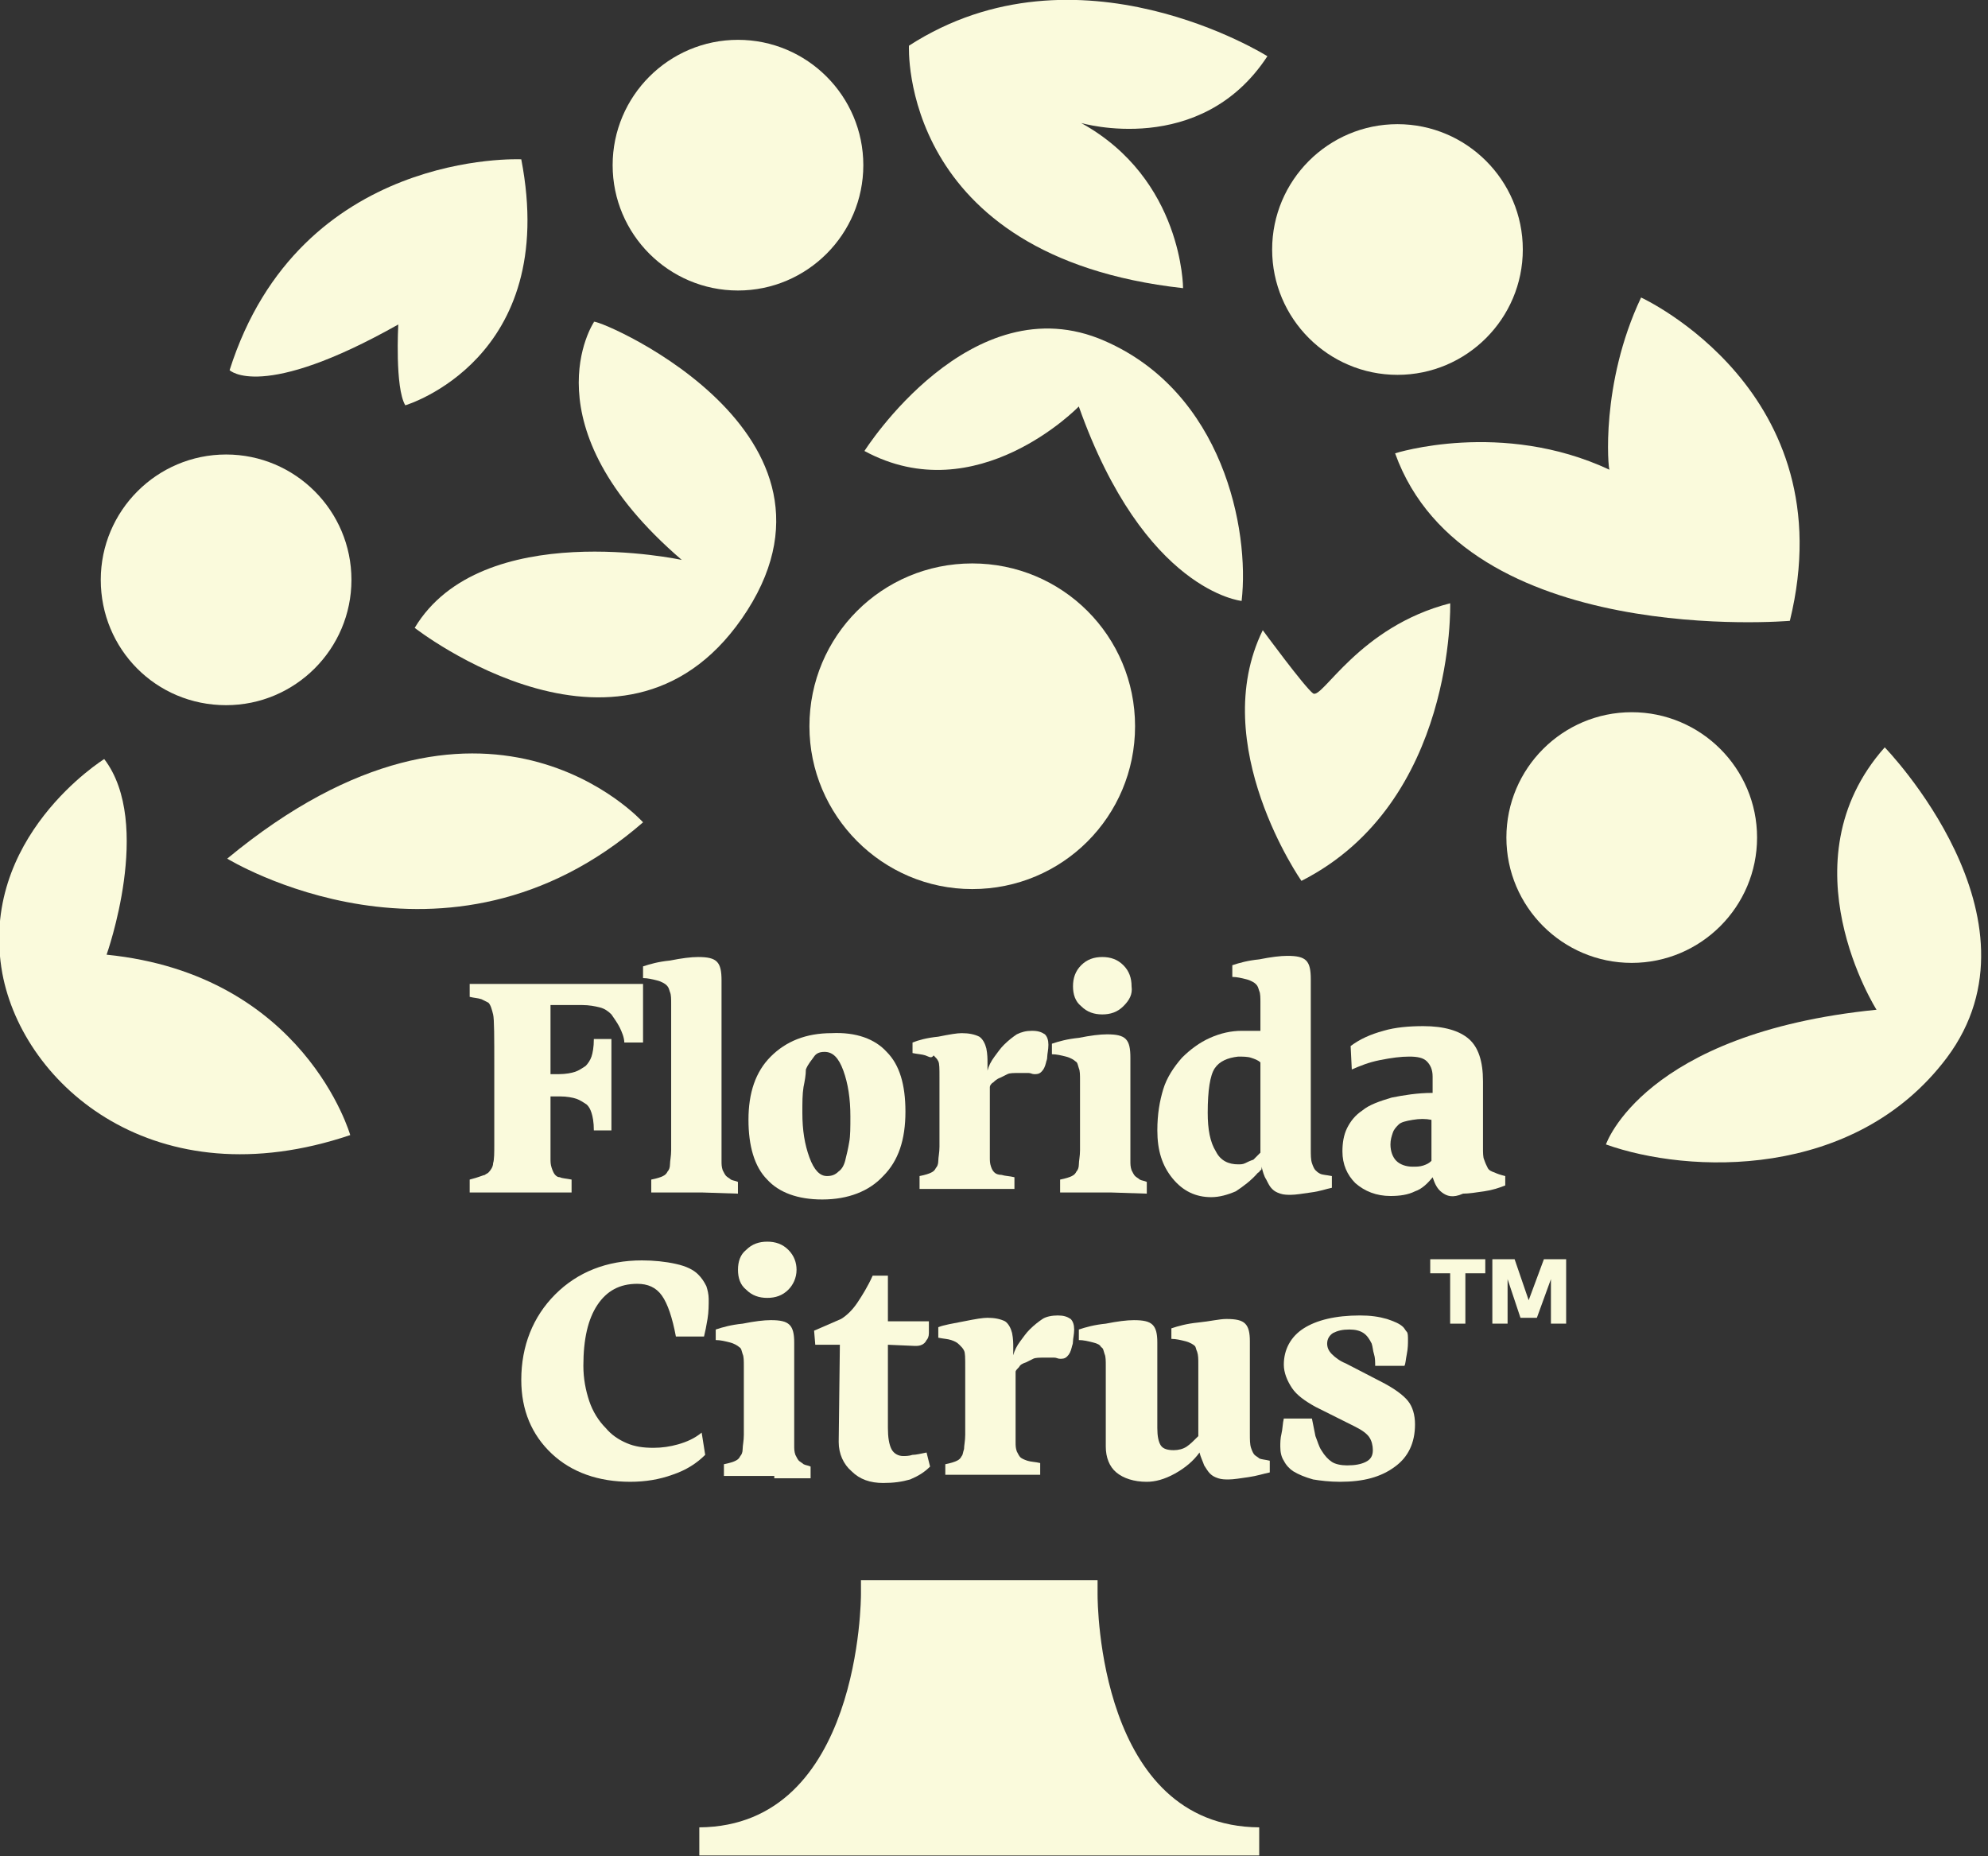
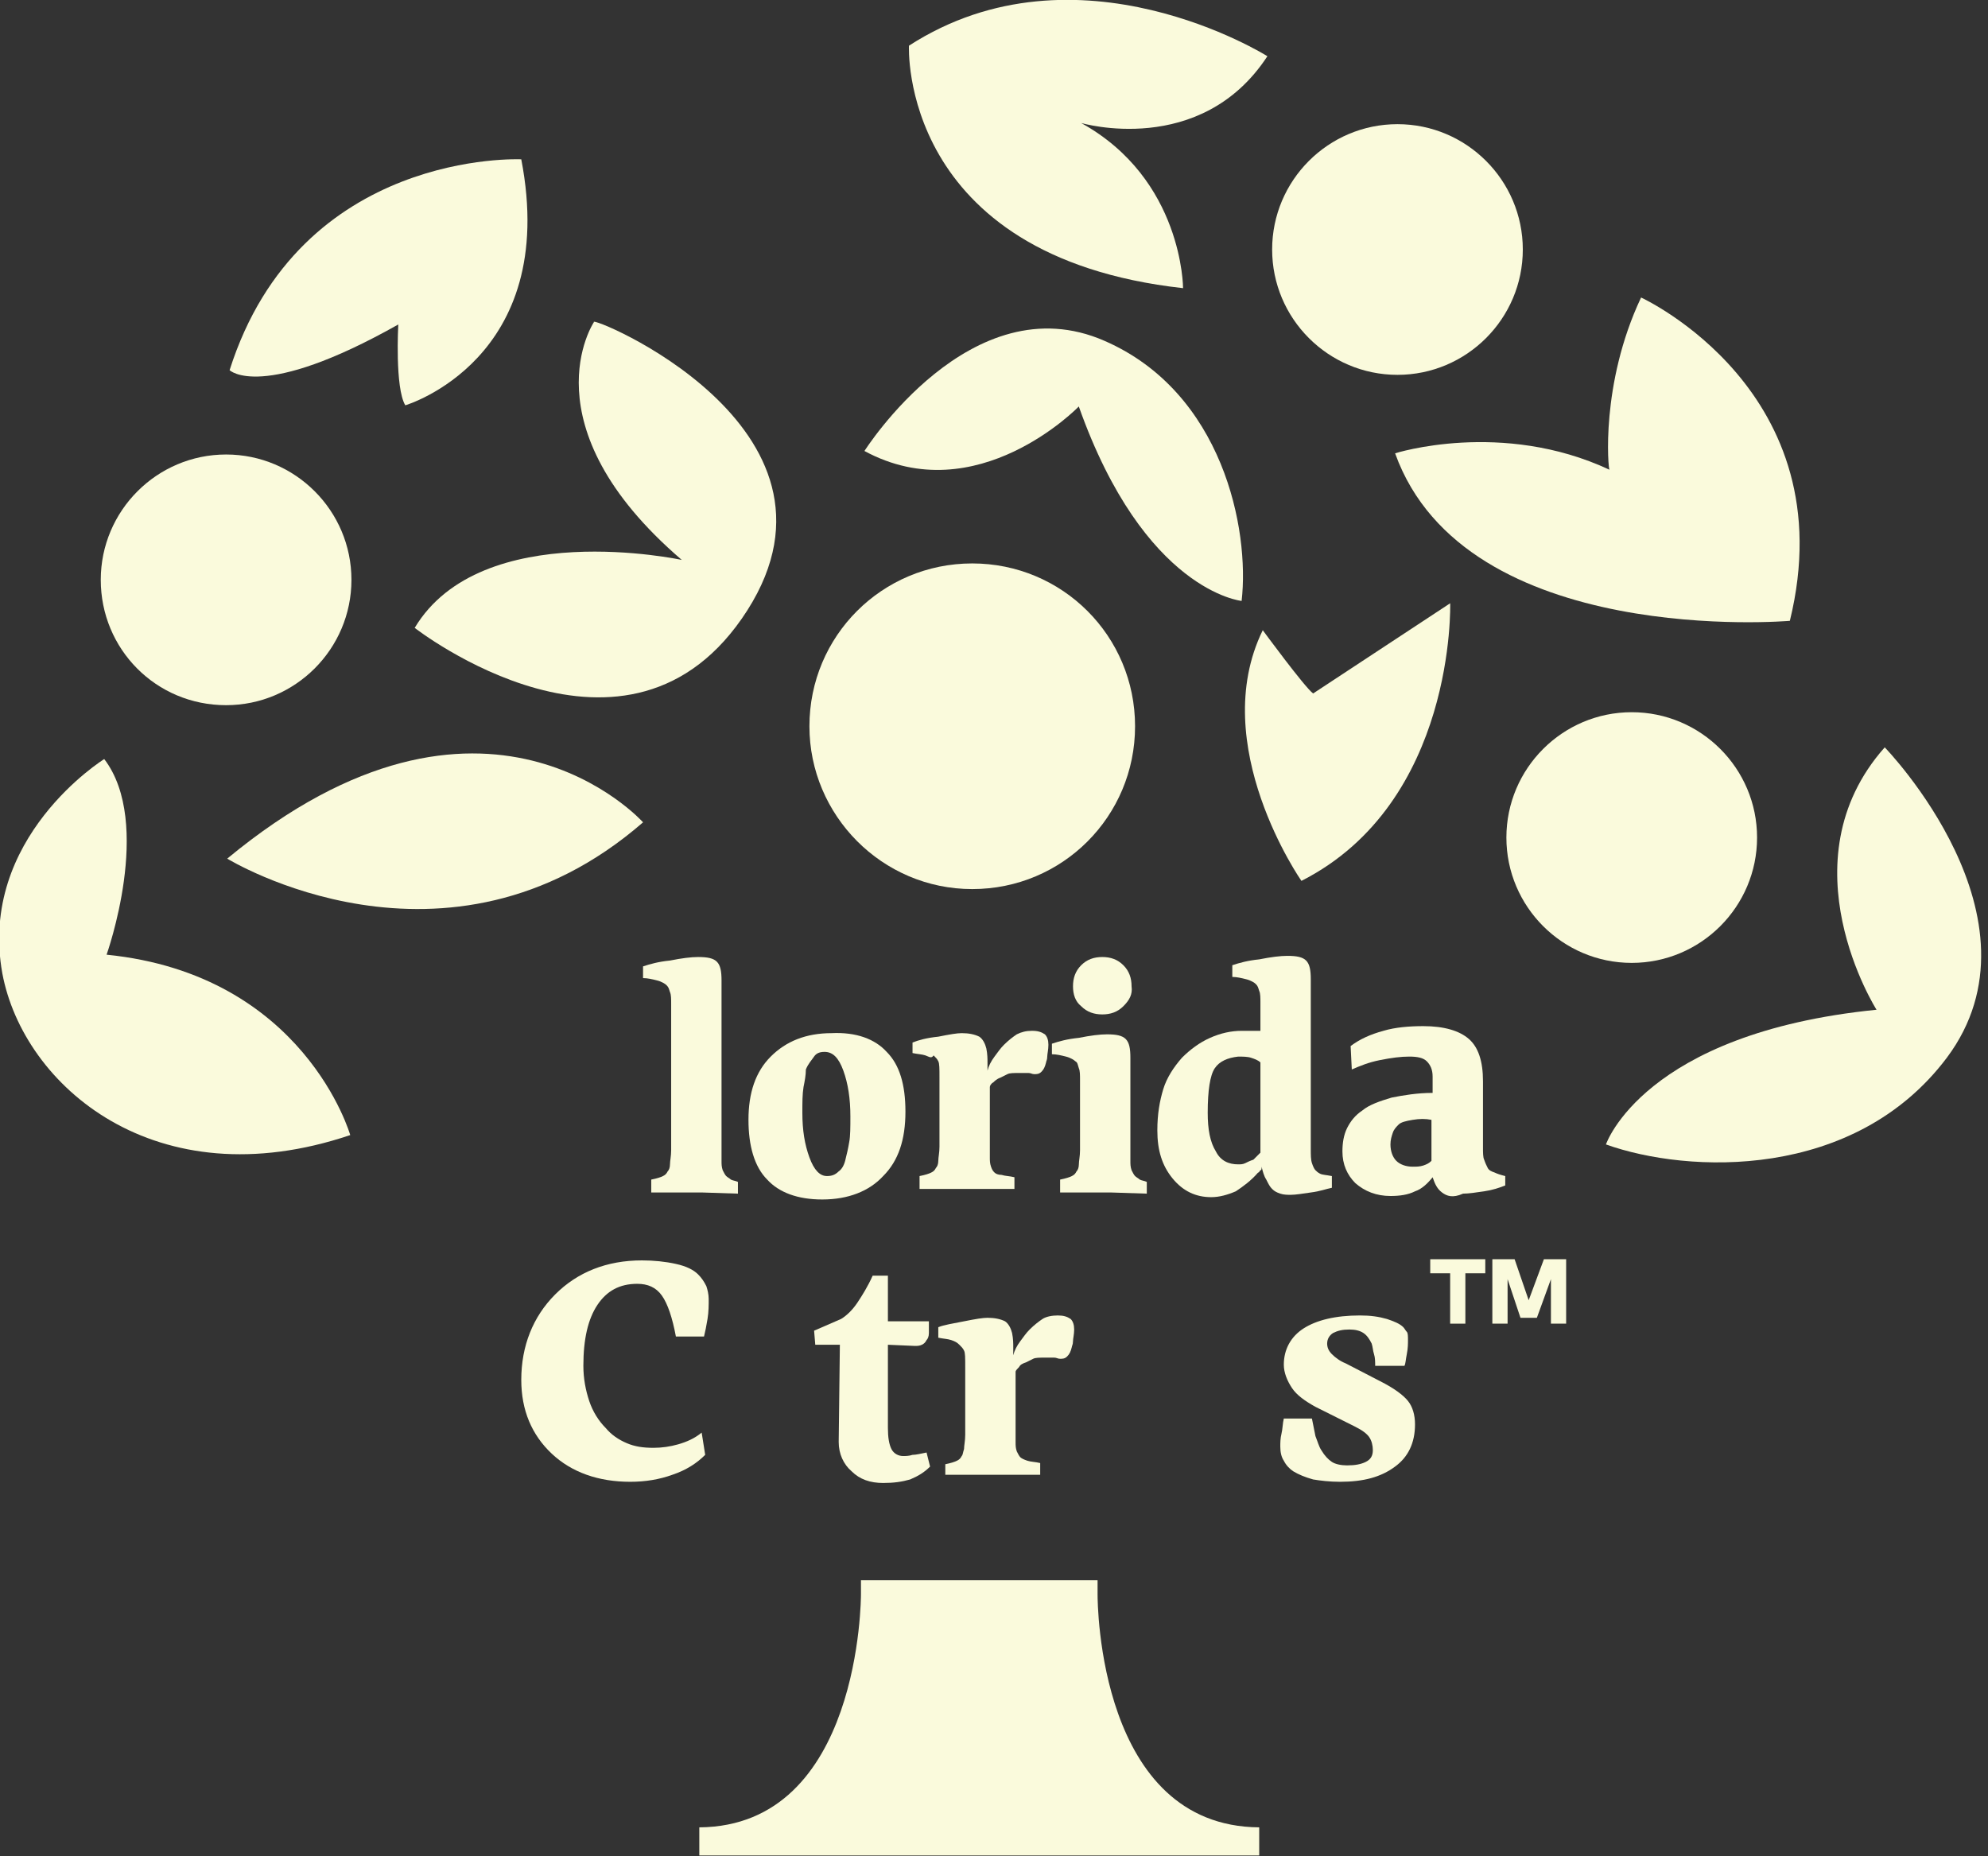
<svg xmlns="http://www.w3.org/2000/svg" width="166" height="155" viewBox="0 0 166 155" fill="none">
  <rect x="0" y="0" width="166" height="155" fill="#333333" stroke="none" />
  <g clip-path="url(#clip0_4362_2818)">
    <path d="M105.146 154.934H58.393V152.586C71.891 152.488 71.891 133.317 71.891 133.121V131.948H91.648V133.121C91.648 133.904 91.746 152.488 105.146 152.586V154.934Z" fill="#FAFADC" />
    <path d="M8.414 48.417C8.414 42.646 13.109 37.951 18.88 37.951C24.651 37.951 29.346 42.646 29.346 48.417C29.346 54.188 24.651 58.883 18.88 58.883C13.011 58.883 8.414 54.188 8.414 48.417Z" fill="#FAFADC" />
-     <path d="M51.156 13.792C51.156 8.021 55.851 3.326 61.622 3.326C67.393 3.326 72.088 8.021 72.088 13.792C72.088 19.563 67.393 24.258 61.622 24.258C55.851 24.258 51.156 19.563 51.156 13.792Z" fill="#FAFADC" />
    <path d="M125.785 69.936C125.785 64.165 130.48 59.47 136.251 59.47C142.022 59.47 146.717 64.165 146.717 69.936C146.717 75.707 142.022 80.402 136.251 80.402C130.48 80.402 125.785 75.707 125.785 69.936Z" fill="#FAFADC" />
    <path d="M67.588 60.643C67.588 53.111 73.652 47.047 81.184 47.047C88.715 47.047 94.779 53.111 94.779 60.643C94.779 68.174 88.715 74.239 81.184 74.239C73.652 74.239 67.588 68.077 67.588 60.643Z" fill="#FAFADC" />
    <path d="M106.225 20.834C106.225 15.063 110.92 10.368 116.691 10.368C122.461 10.368 127.156 15.063 127.156 20.834C127.156 26.605 122.461 31.3 116.691 31.3C110.92 31.3 106.225 26.605 106.225 20.834Z" fill="#FAFADC" />
    <path d="M43.527 13.303C43.527 13.303 25.041 12.422 19.172 30.909C19.172 30.909 21.813 33.55 33.257 27.094C33.257 27.094 32.963 32.376 33.843 33.843C33.843 33.843 46.755 30.028 43.527 13.303Z" fill="#FAFADC" />
-     <path d="M121.092 50.373C121.092 50.373 121.581 67.001 108.67 73.554C108.67 73.554 100.747 62.208 105.442 52.623C105.442 52.623 108.963 57.416 109.648 57.905C110.43 58.394 113.463 52.329 121.092 50.373Z" fill="#FAFADC" />
+     <path d="M121.092 50.373C121.092 50.373 121.581 67.001 108.67 73.554C108.67 73.554 100.747 62.208 105.442 52.623C105.442 52.623 108.963 57.416 109.648 57.905Z" fill="#FAFADC" />
    <path d="M49.592 26.898C49.592 26.898 43.821 35.506 56.928 46.754C56.928 46.754 40.202 43.135 34.627 52.427C34.627 52.427 52.526 66.414 62.405 50.96C72.187 35.603 49.005 26.213 49.592 26.898Z" fill="#FAFADC" />
    <path d="M157.377 62.404C157.377 62.404 171.266 76.685 162.561 88.324C154.834 98.594 140.944 98.007 134.098 95.562C134.098 95.562 137.228 86.27 156.692 84.314C156.692 84.314 148.867 71.99 157.377 62.404Z" fill="#FAFADC" />
    <path d="M105.829 4.695C105.829 4.695 89.984 -5.282 75.899 3.815C75.899 3.815 75.018 21.421 98.787 24.062C98.787 24.062 98.787 14.965 90.277 10.27C90.277 10.27 100.254 13.205 105.829 4.695Z" fill="#FAFADC" />
    <path d="M18.973 71.696C18.973 71.696 37.263 82.944 53.696 68.664C53.696 68.664 40.491 53.894 18.973 71.696Z" fill="#FAFADC" />
    <path d="M137.032 24.843C137.032 24.843 154.15 32.669 149.455 51.84C149.455 51.84 122.361 54.187 116.492 37.852C116.492 37.852 125.393 35.016 134.392 39.222C134.294 39.222 133.609 32.082 137.032 24.843Z" fill="#FAFADC" />
    <path d="M29.245 94.78C29.245 94.78 25.43 81.379 8.9 79.717C8.9 79.717 12.812 68.762 8.704 63.382C8.704 63.382 -1.859 69.936 0.195 81.282C1.955 90.672 13.008 100.257 29.245 94.78Z" fill="#FAFADC" />
-     <path d="M44.011 99.572H43.033C42.642 99.572 42.153 99.572 41.468 99.572H40.099H39.219V98.496C40.001 98.3 40.392 98.105 40.49 98.105C40.588 98.007 40.686 98.007 40.784 97.909C40.979 97.713 41.175 97.42 41.175 97.127C41.273 96.833 41.273 96.246 41.273 95.561C41.273 95.268 41.273 94.877 41.273 94.29C41.273 93.703 41.273 93.312 41.273 93.018V89.204C41.273 86.563 41.273 85.096 41.175 84.704C41.077 84.313 40.979 83.922 40.784 83.726C40.588 83.629 40.392 83.531 40.197 83.433C39.904 83.335 39.61 83.335 39.219 83.237V82.161C40.588 82.161 41.664 82.161 42.544 82.161C43.425 82.161 44.011 82.161 44.305 82.161H45.87H50.761C51.934 82.161 53.01 82.161 53.695 82.161V87.052H52.13C52.13 86.66 51.934 86.172 51.739 85.781C51.543 85.389 51.25 84.998 51.054 84.704C50.761 84.411 50.467 84.215 50.076 84.117C49.684 84.02 49.195 83.922 48.608 83.922H45.968V89.693H46.653C47.239 89.693 47.728 89.595 48.022 89.497C48.315 89.399 48.608 89.204 48.902 89.008C49.098 88.812 49.293 88.519 49.391 88.226C49.489 87.932 49.587 87.443 49.587 86.758H51.054C51.054 87.15 51.054 87.639 51.054 88.128V90.377V92.921C51.054 93.409 51.054 93.997 51.054 94.388H49.587C49.587 93.703 49.489 93.214 49.391 92.921C49.293 92.627 49.195 92.431 49 92.236C48.706 92.04 48.413 91.845 48.12 91.747C47.826 91.649 47.337 91.551 46.75 91.551H45.968V96.735C45.968 97.029 45.968 97.224 46.065 97.518C46.163 97.811 46.261 98.007 46.359 98.105C46.457 98.203 46.555 98.3 46.75 98.3C46.946 98.398 47.239 98.398 47.728 98.496V99.572H44.011Z" fill="#FAFADC" />
    <path d="M58.586 99.572C57.999 99.572 57.314 99.572 56.434 99.572C55.554 99.572 54.869 99.572 54.38 99.572V98.496C54.869 98.398 55.163 98.301 55.358 98.203C55.554 98.105 55.652 98.007 55.749 97.812C55.847 97.714 55.945 97.518 55.945 97.225C55.945 96.931 56.043 96.54 56.043 96.051V83.824C56.043 83.433 56.043 83.042 55.945 82.846C55.847 82.553 55.847 82.455 55.652 82.26C55.554 82.162 55.26 81.966 54.869 81.868C54.478 81.77 54.087 81.673 53.695 81.673V80.695C54.282 80.499 54.967 80.303 55.945 80.206C56.923 80.01 57.706 79.912 58.292 79.912C59.075 79.912 59.564 80.01 59.858 80.303C60.151 80.597 60.249 81.086 60.249 81.868V83.727C60.249 84.216 60.249 84.509 60.249 84.803V96.931C60.249 97.225 60.249 97.42 60.346 97.714C60.444 97.909 60.542 98.105 60.64 98.203C60.738 98.301 60.934 98.398 61.031 98.496C61.227 98.594 61.422 98.594 61.618 98.692V99.67L58.586 99.572Z" fill="#FAFADC" />
    <path d="M67.095 90.769C66.998 91.355 66.998 92.04 66.998 92.92C66.998 94.388 67.193 95.561 67.584 96.637C67.975 97.713 68.465 98.202 69.052 98.202C69.443 98.202 69.736 98.104 70.03 97.811C70.323 97.615 70.519 97.224 70.617 96.735C70.714 96.344 70.812 95.952 70.91 95.366C71.008 94.877 71.008 94.094 71.008 93.214C71.008 91.746 70.812 90.475 70.421 89.399C70.03 88.323 69.541 87.834 68.856 87.834C68.465 87.834 68.171 87.932 67.975 88.225C67.78 88.519 67.487 88.812 67.291 89.301C67.291 89.79 67.193 90.279 67.095 90.769ZM74.04 87.834C75.116 88.91 75.605 90.573 75.605 92.823C75.605 95.17 75.018 96.931 73.746 98.202C72.573 99.474 70.812 100.158 68.66 100.158C66.606 100.158 65.041 99.572 64.063 98.496C62.987 97.42 62.498 95.659 62.498 93.507C62.498 91.258 63.085 89.497 64.357 88.225C65.628 86.954 67.291 86.269 69.443 86.269C71.497 86.171 73.062 86.758 74.04 87.834Z" fill="#FAFADC" />
    <path d="M77.273 88.128C76.98 88.03 76.686 88.03 76.197 87.932V87.052C76.686 86.856 77.371 86.661 78.349 86.563C79.327 86.367 79.914 86.269 80.305 86.269C80.892 86.269 81.381 86.367 81.773 86.563C82.066 86.758 82.261 87.149 82.359 87.541C82.457 88.03 82.457 88.421 82.457 88.715C82.457 89.008 82.457 89.301 82.457 89.399C82.555 89.008 82.751 88.617 83.044 88.225C83.338 87.834 83.533 87.541 83.827 87.247C84.218 86.856 84.609 86.563 84.903 86.367C85.294 86.171 85.685 86.073 86.174 86.073C86.663 86.073 86.957 86.171 87.25 86.367C87.446 86.563 87.543 86.856 87.543 87.247C87.543 87.639 87.446 88.03 87.446 88.225C87.446 88.519 87.348 88.617 87.348 88.715C87.25 89.106 87.152 89.301 86.957 89.497C86.761 89.693 86.565 89.693 86.37 89.693C86.174 89.693 86.076 89.595 85.881 89.595C85.685 89.595 85.489 89.595 85.196 89.595C84.609 89.595 84.316 89.595 84.12 89.693C83.924 89.79 83.729 89.888 83.533 89.986C83.24 90.084 83.044 90.279 82.946 90.377C82.751 90.475 82.653 90.671 82.653 90.769V96.637C82.653 96.931 82.653 97.126 82.751 97.42C82.849 97.713 82.946 97.811 83.044 97.909C83.142 98.007 83.338 98.104 83.631 98.104C83.924 98.202 84.316 98.202 84.707 98.3V99.278H80.99C80.794 99.278 80.501 99.278 80.207 99.278C79.914 99.278 79.523 99.278 78.838 99.278C78.251 99.278 77.86 99.278 77.567 99.278C77.273 99.278 76.98 99.278 76.784 99.278V98.202C77.273 98.104 77.567 98.007 77.762 97.909C77.958 97.811 78.056 97.713 78.154 97.517C78.251 97.42 78.349 97.224 78.349 96.931C78.349 96.637 78.447 96.246 78.447 95.757V89.986C78.447 89.204 78.447 88.812 78.349 88.617C78.251 88.421 78.154 88.323 77.958 88.128C77.762 88.421 77.567 88.225 77.273 88.128Z" fill="#FAFADC" />
    <path d="M93.802 84.02C93.313 84.509 92.727 84.705 92.042 84.705C91.357 84.705 90.77 84.509 90.281 84.02C89.792 83.629 89.597 83.042 89.597 82.357C89.597 81.673 89.792 81.086 90.281 80.597C90.77 80.108 91.357 79.912 92.042 79.912C92.727 79.912 93.313 80.108 93.802 80.597C94.292 81.086 94.487 81.673 94.487 82.357C94.585 83.042 94.292 83.531 93.802 84.02ZM92.727 99.572C92.14 99.572 91.455 99.572 90.575 99.572C89.695 99.572 89.01 99.572 88.521 99.572V98.496C89.01 98.398 89.303 98.301 89.499 98.203C89.695 98.105 89.792 98.007 89.89 97.812C89.988 97.714 90.086 97.518 90.086 97.225C90.086 96.931 90.183 96.54 90.183 96.051V90.182C90.183 89.791 90.183 89.4 90.086 89.204C89.988 88.911 89.988 88.715 89.792 88.617C89.695 88.519 89.401 88.324 89.01 88.226C88.619 88.128 88.227 88.03 87.836 88.03V87.15C88.423 86.954 89.108 86.759 90.086 86.661C91.064 86.466 91.846 86.368 92.433 86.368C93.216 86.368 93.705 86.466 93.998 86.759C94.292 87.052 94.389 87.541 94.389 88.324V88.715V89.595C94.389 90.085 94.389 90.378 94.389 90.671V91.258V96.931C94.389 97.225 94.389 97.42 94.487 97.714C94.585 97.909 94.683 98.105 94.781 98.203C94.879 98.301 95.074 98.398 95.172 98.496C95.368 98.594 95.563 98.594 95.759 98.692V99.67L92.727 99.572Z" fill="#FAFADC" />
    <path d="M101.431 89.205C101.04 89.792 100.845 91.063 100.845 92.921C100.845 94.291 101.04 95.367 101.529 96.149C101.921 96.932 102.605 97.225 103.388 97.225C103.583 97.225 103.779 97.225 103.974 97.127C104.17 97.03 104.366 96.932 104.659 96.834C104.757 96.736 104.855 96.638 104.953 96.541C105.05 96.443 105.148 96.345 105.246 96.247V88.716C105.05 88.52 104.757 88.422 104.464 88.324C104.17 88.227 103.779 88.227 103.388 88.227C102.507 88.324 101.823 88.618 101.431 89.205ZM105.246 97.714C105.148 97.812 105.148 97.91 105.05 97.91C104.464 98.595 103.779 99.084 103.192 99.475C102.507 99.768 101.823 99.964 101.138 99.964C99.867 99.964 98.791 99.475 97.91 98.399C97.03 97.323 96.639 96.051 96.639 94.389C96.639 93.019 96.834 91.944 97.128 90.965C97.421 89.987 98.008 89.107 98.693 88.324C99.377 87.64 100.16 87.053 101.04 86.662C101.921 86.27 102.801 86.075 103.681 86.075C104.17 86.075 104.561 86.075 104.757 86.075C104.953 86.075 105.148 86.075 105.246 86.075V83.727C105.246 83.336 105.246 82.945 105.148 82.749C105.05 82.456 105.05 82.358 104.855 82.162C104.757 82.064 104.464 81.869 104.072 81.771C103.681 81.673 103.29 81.575 102.899 81.575V80.597C103.485 80.402 104.17 80.206 105.148 80.108C106.126 79.913 106.909 79.815 107.496 79.815C108.278 79.815 108.767 79.913 109.061 80.206C109.354 80.499 109.452 80.989 109.452 81.771V83.629C109.452 84.118 109.452 84.412 109.452 84.705V95.954C109.452 96.443 109.452 96.834 109.55 97.127C109.648 97.421 109.745 97.617 109.843 97.714C109.941 97.812 110.039 97.91 110.234 98.008C110.43 98.105 110.723 98.105 111.213 98.203V99.181C110.723 99.279 110.234 99.475 109.452 99.573C108.767 99.671 108.18 99.768 107.789 99.768C107.496 99.768 107.202 99.768 106.909 99.671C106.615 99.573 106.42 99.475 106.224 99.279C106.028 99.084 105.931 98.888 105.735 98.497C105.54 98.203 105.442 97.812 105.344 97.421C105.344 97.617 105.344 97.714 105.246 97.714Z" fill="#FAFADC" />
    <path d="M116.3 94.584C116.202 94.878 116.104 95.171 116.104 95.562C116.104 96.149 116.3 96.638 116.593 96.931C116.886 97.225 117.376 97.42 117.962 97.42C118.256 97.42 118.549 97.42 118.843 97.323C119.136 97.225 119.332 97.127 119.528 96.931C119.528 96.736 119.528 96.442 119.528 96.247C119.528 96.051 119.528 95.66 119.528 95.269V93.508C119.038 93.41 118.549 93.41 117.962 93.508C117.376 93.606 116.984 93.704 116.789 93.899C116.593 94.095 116.398 94.29 116.3 94.584ZM120.408 99.572C120.017 99.279 119.821 98.888 119.625 98.301C119.234 98.79 118.745 99.279 118.158 99.475C117.571 99.768 116.886 99.866 116.104 99.866C114.93 99.866 113.952 99.475 113.17 98.79C112.485 98.105 112.094 97.225 112.094 96.149C112.094 95.464 112.192 94.78 112.485 94.193C112.779 93.606 113.17 93.117 113.757 92.726C114.344 92.237 115.224 91.943 116.202 91.65C117.18 91.454 118.354 91.258 119.625 91.258C119.625 91.063 119.625 90.867 119.625 90.672C119.625 90.476 119.625 90.183 119.625 89.889C119.625 89.302 119.43 88.911 119.136 88.617C118.843 88.324 118.354 88.226 117.669 88.226C116.984 88.226 116.202 88.324 115.224 88.52C114.246 88.715 113.561 89.009 112.876 89.302L112.779 87.346C113.561 86.759 114.441 86.368 115.517 86.074C116.495 85.781 117.669 85.683 118.843 85.683C120.603 85.683 121.875 86.074 122.657 86.759C123.44 87.444 123.831 88.617 123.831 90.28V91.552C123.831 92.041 123.831 92.823 123.831 93.899C123.831 94.486 123.831 94.975 123.831 95.171V95.856C123.831 96.247 123.831 96.638 123.929 96.834C124.027 97.127 124.125 97.323 124.223 97.518C124.32 97.714 124.516 97.812 124.809 97.91C125.005 98.007 125.298 98.105 125.69 98.203V98.986C125.201 99.181 124.614 99.377 123.929 99.475C123.244 99.572 122.657 99.67 122.168 99.67C121.288 100.061 120.799 99.866 120.408 99.572Z" fill="#FAFADC" />
    <path d="M72.182 37.658C72.182 37.658 81.083 23.573 92.233 28.463C102.112 32.767 104.362 44.211 103.677 50.178C103.677 50.178 95.559 49.395 90.081 33.941C90.081 33.941 81.572 42.744 72.182 37.658Z" fill="#FAFADC" />
    <path d="M124.023 106.321H122.36V110.527H121.089V106.321H119.426V105.147H124.023V106.321Z" fill="#FAFADC" />
    <path d="M130.775 110.527H129.504V106.81L128.33 110.038H126.961L125.885 106.81V110.527H124.613V105.147H126.472L127.646 108.571L128.917 105.147H130.775V110.527Z" fill="#FAFADC" />
    <path d="M58.884 121.481C58.199 122.166 57.319 122.752 56.145 123.144C55.069 123.535 53.895 123.731 52.624 123.731C49.983 123.731 47.733 122.948 46.071 121.383C44.408 119.818 43.527 117.764 43.527 115.221C43.527 112.385 44.506 109.939 46.364 108.081C48.222 106.222 50.668 105.244 53.602 105.244C54.58 105.244 55.558 105.342 56.438 105.538C57.319 105.733 57.906 106.027 58.297 106.418C58.59 106.711 58.786 107.005 58.982 107.396C59.079 107.69 59.177 108.081 59.177 108.472C59.177 108.961 59.177 109.548 59.079 110.135C58.982 110.722 58.884 111.211 58.786 111.602H56.438C56.145 110.037 55.754 108.863 55.265 108.178C54.776 107.494 54.091 107.2 53.211 107.2C51.743 107.2 50.668 107.787 49.885 108.961C49.103 110.135 48.712 111.798 48.712 114.047C48.712 115.123 48.907 116.101 49.2 116.982C49.494 117.862 49.983 118.644 50.57 119.231C51.059 119.818 51.646 120.209 52.33 120.503C53.015 120.796 53.7 120.894 54.58 120.894C55.265 120.894 55.949 120.796 56.634 120.601C57.319 120.405 58.004 120.112 58.59 119.623L58.884 121.481Z" fill="#FAFADC" />
-     <path d="M65.828 107.69C65.339 108.179 64.752 108.375 64.067 108.375C63.383 108.375 62.796 108.179 62.307 107.69C61.818 107.299 61.622 106.712 61.622 106.027C61.622 105.343 61.818 104.756 62.307 104.365C62.796 103.876 63.383 103.68 64.067 103.68C64.752 103.68 65.339 103.876 65.828 104.365C66.317 104.854 66.513 105.441 66.513 106.027C66.513 106.712 66.219 107.299 65.828 107.69ZM64.654 123.242C64.067 123.242 63.383 123.242 62.502 123.242C61.622 123.242 60.937 123.242 60.448 123.242V122.264C60.937 122.166 61.231 122.069 61.426 121.971C61.622 121.873 61.72 121.775 61.818 121.579C61.915 121.482 62.013 121.286 62.013 120.993C62.013 120.699 62.111 120.308 62.111 119.819V114.048C62.111 113.657 62.111 113.266 62.013 113.07C61.915 112.776 61.915 112.581 61.72 112.483C61.622 112.385 61.328 112.19 60.937 112.092C60.546 111.994 60.155 111.896 59.764 111.896V111.016C60.35 110.82 61.035 110.625 62.013 110.527C62.991 110.331 63.774 110.233 64.361 110.233C65.143 110.233 65.632 110.331 65.926 110.625C66.219 110.918 66.317 111.407 66.317 112.092V112.483V113.363C66.317 113.852 66.317 114.146 66.317 114.439V115.026V120.699C66.317 120.993 66.317 121.188 66.415 121.481C66.513 121.677 66.61 121.873 66.708 121.971C66.806 122.069 67.001 122.166 67.1 122.264C67.295 122.362 67.491 122.362 67.686 122.46V123.438H64.654V123.242Z" fill="#FAFADC" />
    <path d="M77.662 122.46C77.173 122.949 76.684 123.243 75.999 123.536C75.314 123.732 74.63 123.83 73.749 123.83C72.674 123.83 71.793 123.536 71.108 122.851C70.424 122.264 70.032 121.384 70.032 120.406L70.13 112.288H68.076L67.978 111.114L70.228 110.136C70.717 109.842 71.206 109.354 71.598 108.766C71.989 108.18 72.478 107.397 72.869 106.517H74.141V110.332H77.564C77.564 110.723 77.564 111.016 77.564 111.31C77.564 111.603 77.466 111.799 77.369 111.896C77.271 112.092 77.173 112.19 76.977 112.288C76.781 112.385 76.586 112.386 76.39 112.386L74.141 112.288V119.232C74.141 120.015 74.238 120.602 74.434 120.993C74.63 121.384 75.021 121.58 75.412 121.58C75.608 121.58 75.901 121.58 76.195 121.482C76.488 121.482 76.879 121.384 77.369 121.286L77.662 122.46Z" fill="#FAFADC" />
    <path d="M79.423 111.896C79.13 111.798 78.837 111.798 78.348 111.7V110.82C78.837 110.624 79.521 110.526 80.499 110.33C81.478 110.135 82.064 110.037 82.456 110.037C83.042 110.037 83.532 110.135 83.923 110.33C84.216 110.526 84.412 110.917 84.51 111.309C84.608 111.798 84.608 112.189 84.608 112.482C84.608 112.776 84.608 113.069 84.608 113.167C84.705 112.776 84.901 112.385 85.194 111.993C85.488 111.602 85.683 111.309 85.977 111.015C86.368 110.624 86.759 110.33 87.053 110.135C87.346 109.939 87.835 109.842 88.324 109.842C88.813 109.842 89.107 109.939 89.4 110.135C89.596 110.33 89.694 110.624 89.694 111.015C89.694 111.406 89.596 111.798 89.596 111.993C89.596 112.287 89.498 112.385 89.498 112.482C89.4 112.874 89.302 113.069 89.107 113.265C88.911 113.46 88.716 113.46 88.52 113.46C88.324 113.46 88.227 113.363 88.031 113.363C87.835 113.363 87.639 113.363 87.346 113.363C86.759 113.363 86.466 113.363 86.27 113.46C86.075 113.558 85.879 113.656 85.683 113.754C85.39 113.852 85.194 113.949 85.097 114.145C84.999 114.243 84.803 114.439 84.803 114.536V120.405C84.803 120.699 84.803 120.894 84.901 121.188C84.999 121.383 85.097 121.579 85.194 121.677C85.292 121.774 85.488 121.872 85.781 121.97C86.075 122.068 86.466 122.068 86.857 122.166V123.144H83.14C82.945 123.144 82.651 123.144 82.358 123.144C82.064 123.144 81.673 123.144 80.988 123.144C80.402 123.144 80.01 123.144 79.717 123.144C79.423 123.144 79.13 123.144 78.934 123.144V122.264C79.423 122.166 79.717 122.068 79.912 121.97C80.108 121.872 80.206 121.774 80.304 121.579C80.402 121.481 80.402 121.285 80.499 120.992C80.499 120.699 80.597 120.307 80.597 119.818V114.145C80.597 113.363 80.597 112.971 80.499 112.776C80.402 112.58 80.304 112.482 80.108 112.287C79.912 112.091 79.717 111.993 79.423 111.896Z" fill="#FAFADC" />
-     <path d="M91.258 112.092C90.867 111.994 90.475 111.897 90.084 111.897V111.016C90.671 110.821 91.356 110.625 92.334 110.527C93.312 110.332 94.094 110.234 94.681 110.234C95.464 110.234 95.953 110.332 96.246 110.625C96.54 110.918 96.637 111.408 96.637 112.092V113.951C96.637 114.44 96.637 114.733 96.637 115.027V119.233C96.637 119.917 96.735 120.406 96.931 120.7C97.126 120.993 97.518 121.091 98.007 121.091C98.398 121.091 98.789 120.993 99.083 120.797C99.376 120.602 99.67 120.308 100.061 119.917V113.951C100.061 113.462 100.061 113.168 99.963 112.875C99.865 112.679 99.865 112.484 99.767 112.386C99.67 112.288 99.376 112.092 98.985 111.994C98.594 111.897 98.203 111.799 97.811 111.799V110.918C98.398 110.723 99.083 110.527 100.061 110.43C101.039 110.332 101.822 110.136 102.408 110.136C103.191 110.136 103.68 110.234 103.973 110.527C104.267 110.821 104.365 111.31 104.365 111.994V113.951C104.365 114.44 104.365 114.733 104.365 114.929V119.722C104.365 120.211 104.365 120.602 104.462 120.895C104.56 121.189 104.658 121.384 104.756 121.482C104.854 121.58 105.049 121.678 105.147 121.776C105.343 121.873 105.636 121.873 106.027 121.971V122.949C105.538 123.047 104.951 123.243 104.267 123.34C103.582 123.438 102.995 123.536 102.604 123.536C102.31 123.536 102.017 123.536 101.724 123.438C101.43 123.34 101.235 123.243 101.039 123.047C100.843 122.852 100.746 122.656 100.55 122.362C100.452 122.069 100.256 121.678 100.159 121.286C99.67 121.971 98.985 122.558 98.105 123.047C97.225 123.536 96.442 123.732 95.757 123.732C94.681 123.732 93.801 123.438 93.214 122.949C92.627 122.46 92.334 121.678 92.334 120.797V114.048C92.334 113.657 92.334 113.266 92.236 113.07C92.138 112.777 92.138 112.581 91.943 112.484C91.845 112.288 91.649 112.19 91.258 112.092Z" fill="#FAFADC" />
    <path d="M116.492 122.459C115.318 123.339 113.851 123.731 111.895 123.731C111.014 123.731 110.232 123.633 109.645 123.535C108.96 123.339 108.471 123.144 107.982 122.85C107.689 122.655 107.395 122.361 107.2 121.97C107.004 121.677 106.906 121.285 106.906 120.796C106.906 120.503 106.906 120.112 107.004 119.72C107.102 119.329 107.102 118.84 107.2 118.449H109.547C109.645 118.938 109.743 119.427 109.841 119.916C110.036 120.405 110.134 120.796 110.33 121.09C110.623 121.579 110.917 121.872 111.21 122.068C111.503 122.264 111.992 122.361 112.482 122.361C113.166 122.361 113.655 122.264 114.046 122.068C114.438 121.872 114.634 121.579 114.634 121.09C114.634 120.699 114.536 120.307 114.34 120.014C114.144 119.72 113.753 119.427 113.166 119.133L109.841 117.471C108.96 116.982 108.276 116.493 107.885 115.906C107.493 115.319 107.2 114.634 107.2 113.95C107.2 112.678 107.787 111.602 108.863 110.917C109.939 110.233 111.503 109.842 113.558 109.842C114.438 109.842 115.122 109.939 115.807 110.135C116.394 110.33 116.883 110.526 117.176 110.82C117.274 110.917 117.372 111.113 117.47 111.211C117.568 111.309 117.568 111.602 117.568 111.896C117.568 112.189 117.568 112.58 117.47 113.069C117.372 113.558 117.372 113.852 117.274 114.047H114.829C114.829 113.754 114.829 113.363 114.731 113.069C114.634 112.776 114.634 112.482 114.536 112.189C114.34 111.798 114.144 111.504 113.851 111.309C113.558 111.113 113.166 111.015 112.677 111.015C112.09 111.015 111.699 111.113 111.308 111.309C111.014 111.504 110.819 111.798 110.819 112.189C110.819 112.482 110.917 112.776 111.21 113.069C111.503 113.363 111.895 113.656 112.384 113.852L115.22 115.319C116.394 115.906 117.176 116.493 117.568 116.982C117.959 117.471 118.155 118.155 118.155 118.938C118.155 120.503 117.568 121.677 116.492 122.459Z" fill="#FAFADC" />
  </g>
  <defs>
    <clipPath id="clip0_4362_2818">
      <rect width="166" height="154.933" fill="white" transform="translate(0 0)" />
    </clipPath>
  </defs>
</svg>